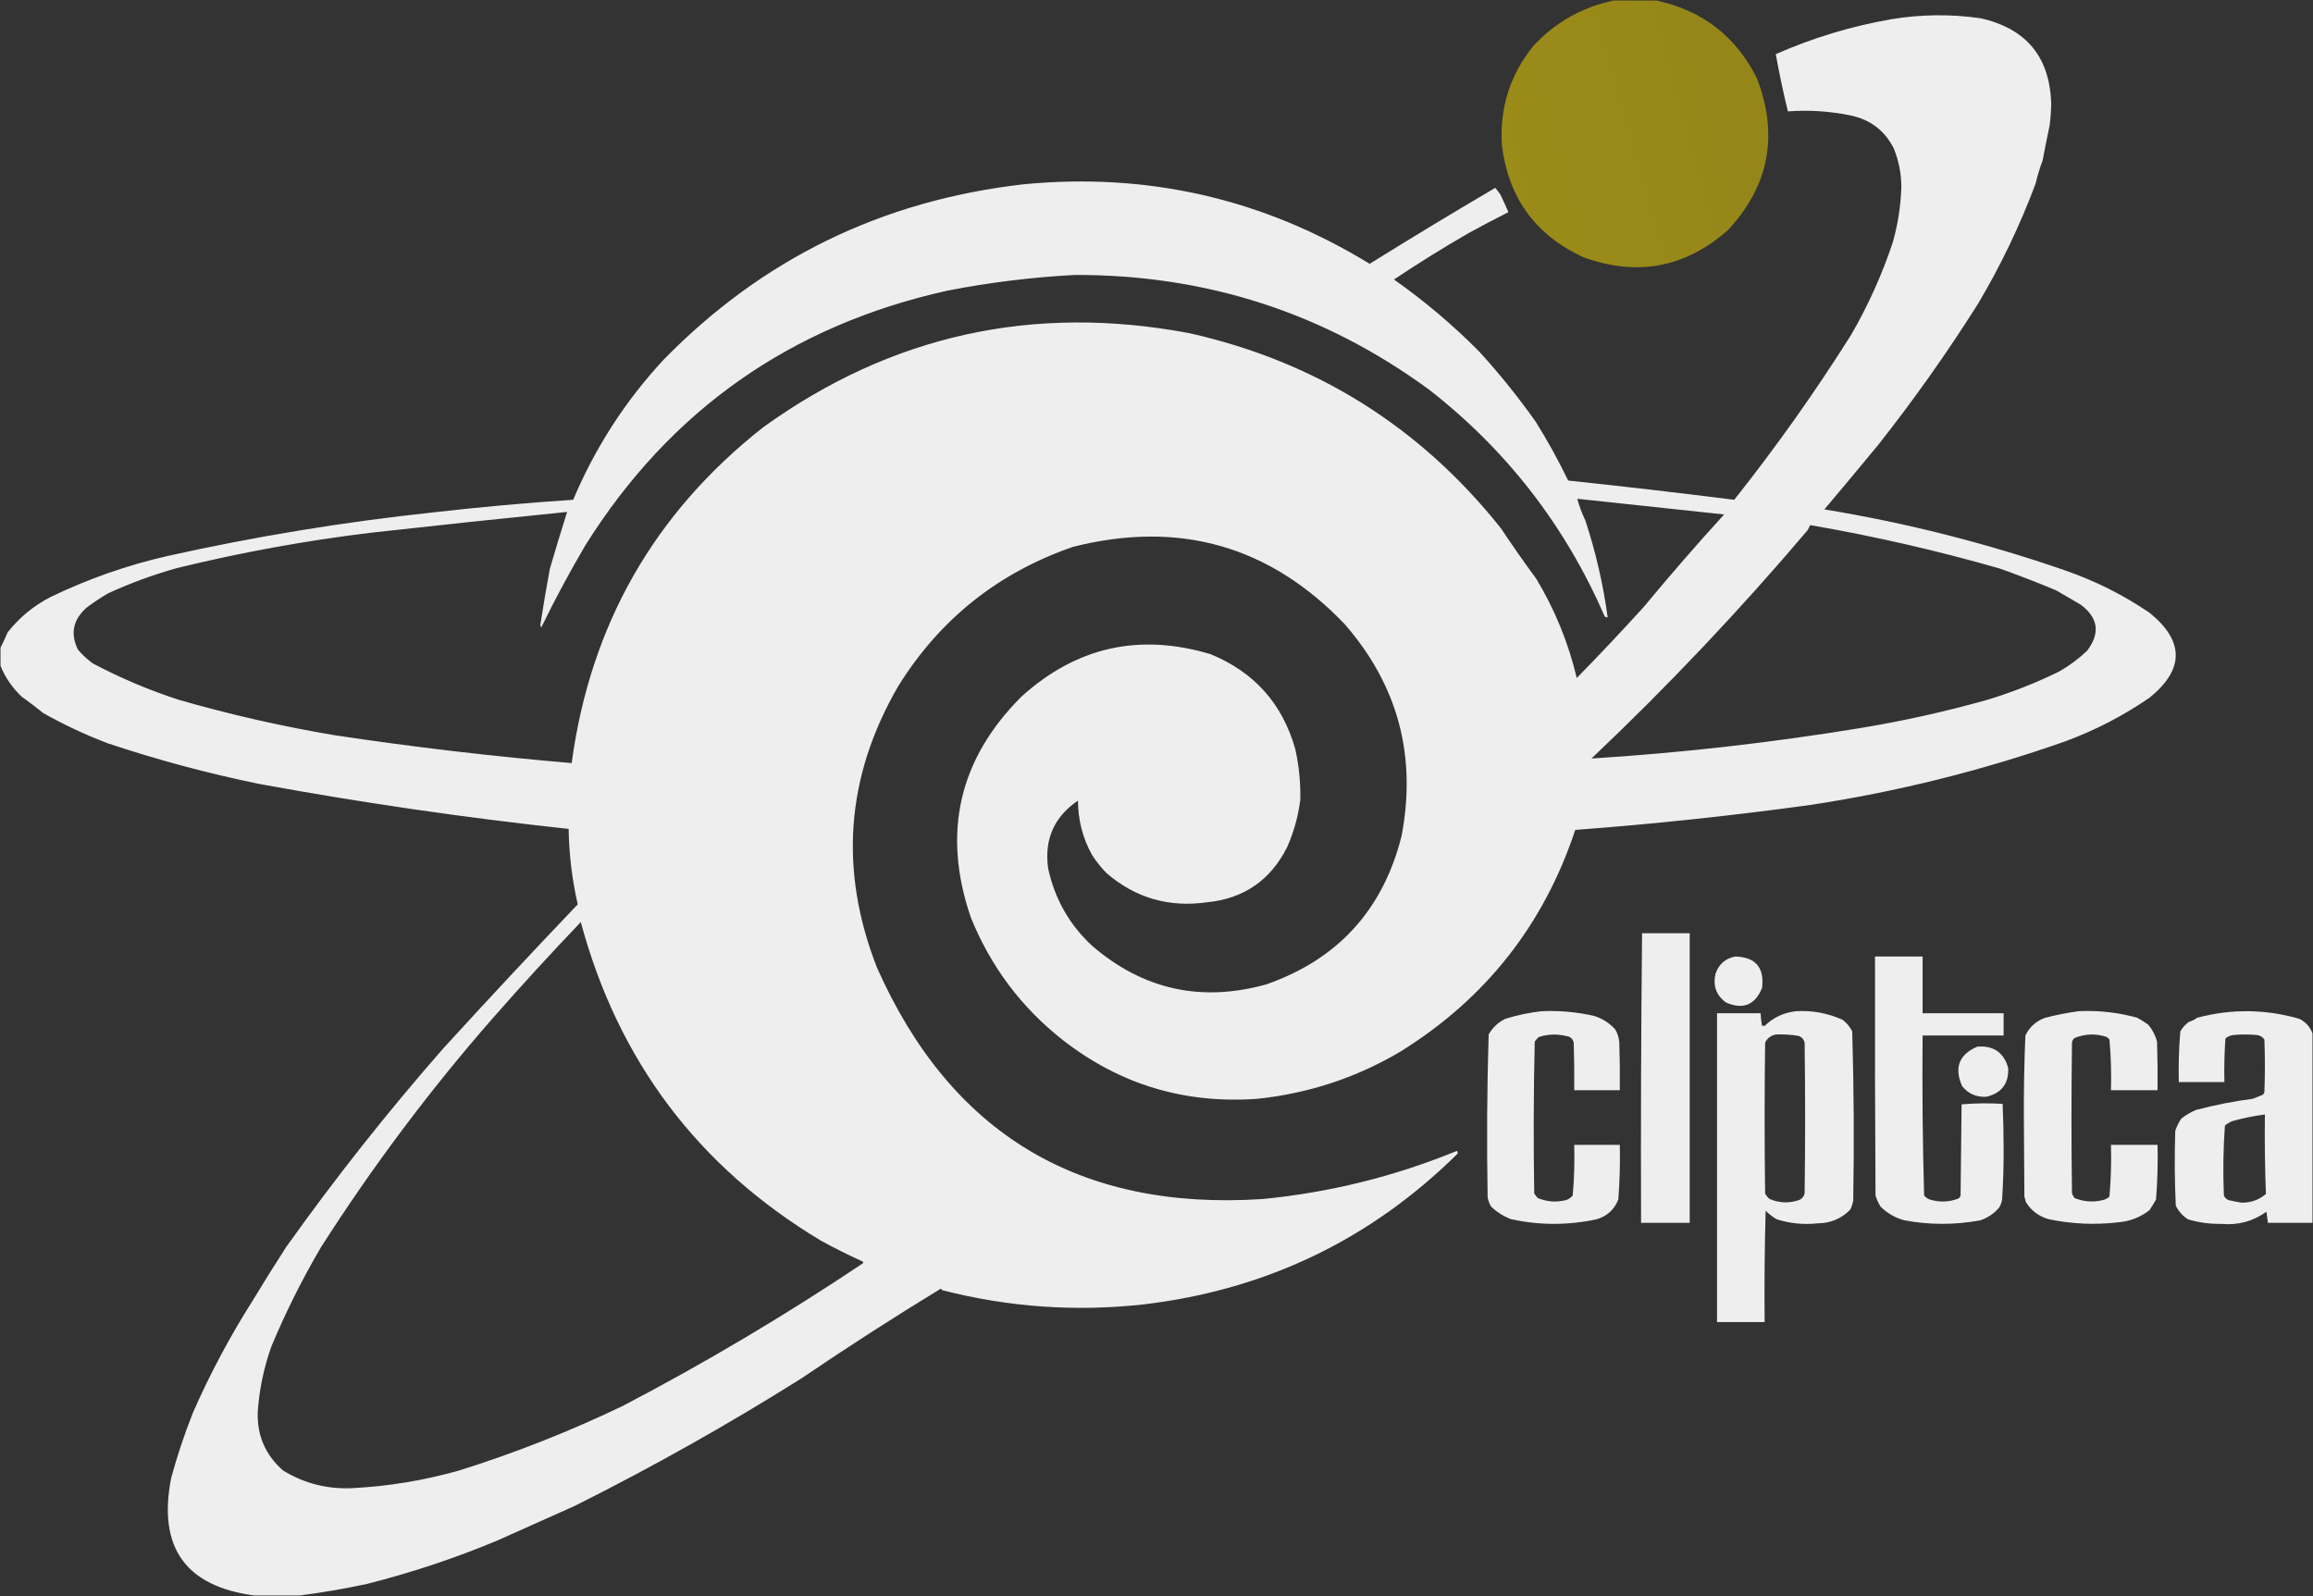
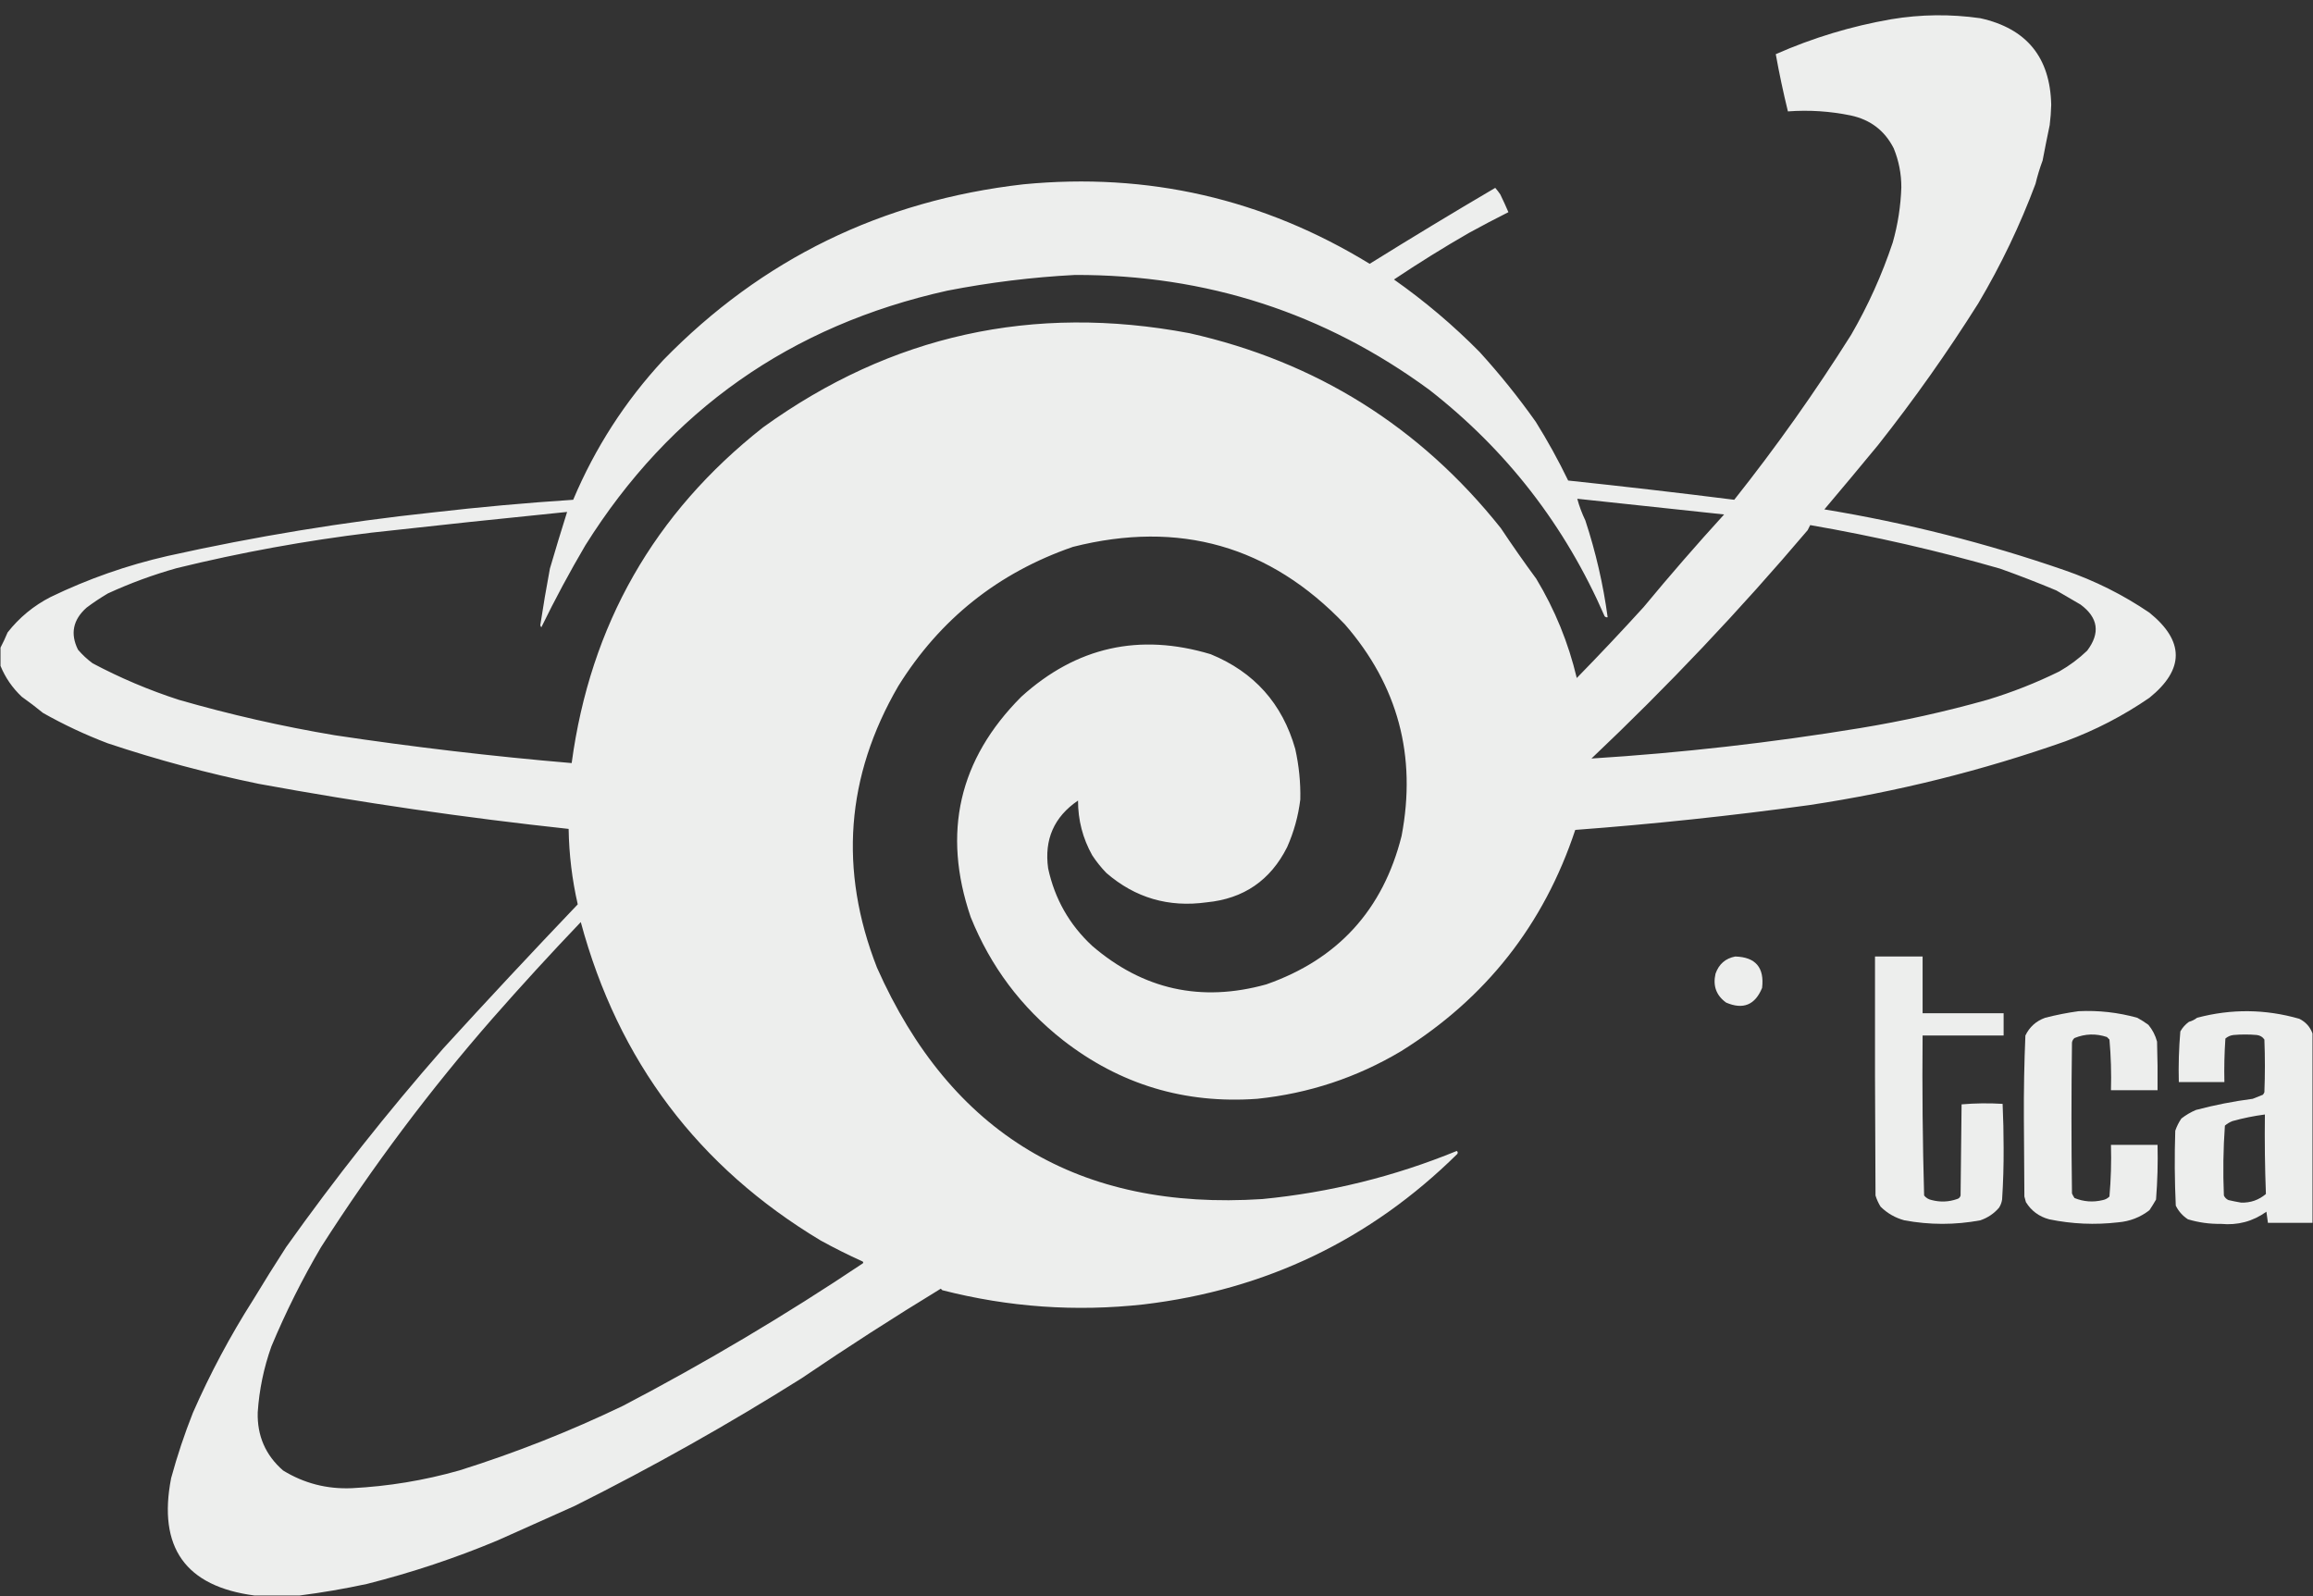
<svg xmlns="http://www.w3.org/2000/svg" width="2284" height="1576" viewBox="0 0 2284 1576" fill="none">
  <rect x="0" y="0" width="2284" height="1576" fill="#333333" stroke="none" />
  <g opacity="0.915">
-     <path fill-rule="evenodd" clip-rule="evenodd" d="M1593.5 0.5C1607.5 0.5 1621.5 0.5 1635.5 0.5C1681.06 10.241 1714.23 35.907 1735 77.5C1756.41 133.564 1746.91 183.398 1706.5 227C1664.38 264.301 1616.72 273.301 1563.5 254C1515.92 232.047 1489.08 194.881 1483 142.5C1480.92 106.086 1491.25 73.753 1514 45.5C1535.64 22.092 1562.14 7.092 1593.5 0.5Z" fill="url(#paint0_linear_431_1668)" />
    <path fill-rule="evenodd" clip-rule="evenodd" d="M295.5 1575.5C280.833 1575.5 266.167 1575.5 251.5 1575.5C183.148 1566.59 155.648 1527.92 169 1459.5C174.965 1437.61 182.131 1416.11 190.5 1395C207.517 1356.24 227.35 1319.07 250 1283.5C260.597 1265.96 271.43 1248.63 282.5 1231.5C330.795 1163.62 382.461 1098.29 437.5 1035.5C481.115 987.705 525.448 940.205 570.5 893C564.918 868.61 561.918 843.777 561.5 818.5C458.987 807.435 356.987 792.602 255.5 774C204.994 763.624 155.327 750.291 106.5 734C84.32 725.574 62.987 715.574 42.5 704C35.68 698.424 28.68 693.091 21.5 688C12.237 679.263 5.237 669.097 0.5 657.5C0.5 651.5 0.5 645.5 0.5 639.5C2.997 634.722 5.331 629.722 7.5 624.5C19.088 609.749 33.255 598.082 50 589.5C86.948 571.636 125.448 558.136 165.5 549C251.965 529.742 339.298 515.409 427.5 506C473.726 500.676 519.893 496.51 566 493.5C587.658 442.147 617.324 396.147 655 355.5C752.228 255.81 870.728 197.977 1010.5 182C1133.51 170.089 1247.51 196.256 1352.5 260.5C1393.44 235.022 1434.77 210.022 1476.5 185.5C1478.27 187.53 1479.94 189.697 1481.5 192C1484.34 197.846 1487.01 203.679 1489.5 209.5C1476.4 216.096 1463.4 222.929 1450.5 230C1425.34 244.479 1400.68 259.812 1376.5 276C1406.85 297.355 1435.01 321.189 1461 347.5C1480.94 369.403 1499.44 392.403 1516.5 416.5C1528.21 435.263 1538.88 454.596 1548.5 474.5C1603.45 480.325 1658.11 486.658 1712.5 493.5C1753.95 441.274 1792.45 386.941 1828 330.5C1844.75 301.584 1858.42 271.25 1869 239.5C1874.05 221.739 1876.88 203.572 1877.5 185C1877.53 171.666 1875.03 158.832 1870 146.5C1861.13 128.984 1846.96 118.151 1827.5 114C1807.04 109.791 1786.37 108.458 1765.5 110C1760.9 91.248 1756.9 72.414 1753.5 53.5C1790 37.37 1828 25.87 1867.5 19C1896.82 14.133 1926.15 13.8 1955.5 18C2001.15 28.101 2024.49 56.601 2025.5 103.5C2025.33 110.191 2024.83 116.858 2024 123.5C2021.57 135.059 2019.24 146.726 2017 158.5C2014.21 166.005 2011.87 173.672 2010 181.5C1994.68 222.481 1975.84 261.814 1953.5 299.5C1922.92 348.034 1889.92 394.701 1854.5 439.5C1836.94 460.799 1819.28 481.966 1801.5 503C1882.28 516.278 1961.28 536.278 2038.5 563C2068.48 573.325 2096.48 587.325 2122.5 605C2157.13 632.987 2157.13 660.987 2122.5 689C2096.73 706.722 2069.06 721.055 2039.5 732C1957.2 760.992 1872.87 781.992 1786.5 795C1709.77 805.54 1632.77 813.707 1555.5 819.5C1524.48 913.026 1467.14 985.859 1383.5 1038C1339.71 1064.06 1292.38 1079.73 1241.5 1085C1169.78 1090.2 1105.78 1070.86 1049.5 1027C1008.41 994.693 978.076 954.193 958.5 905.5C930.17 822.267 946.837 749.767 1008.5 688C1062.78 638.817 1125.11 624.817 1195.5 646C1238.43 663.597 1266.26 694.763 1279 739.5C1282.7 756.089 1284.37 772.756 1284 789.5C1282.02 805.763 1277.68 821.429 1271 836.5C1254.53 869.307 1228.03 887.474 1191.5 891C1153.91 896.24 1120.91 886.574 1092.5 862C1087.26 856.6 1082.6 850.766 1078.5 844.5C1069.16 827.793 1064.49 809.793 1064.5 790.5C1040.84 806.608 1031.01 828.941 1035 857.5C1041.52 887.654 1056.02 913.154 1078.5 934C1128.8 977.265 1186.13 989.931 1250.5 972C1321.17 947.235 1365.67 898.402 1384 825.5C1399.09 746.458 1380.42 676.791 1328 616.5C1254 538.938 1164.5 513.438 1059.5 540C985.651 565.536 928.151 611.369 887 677.5C835.284 766.527 828.284 859.193 866 955.5C938.877 1119.59 1065.71 1195.76 1246.5 1184C1312.97 1177.55 1376.97 1161.71 1438.5 1136.5C1439.58 1137.36 1439.75 1138.36 1439 1139.5C1353.22 1224.13 1250.05 1273.63 1129.5 1288C1062.27 1295.46 995.938 1290.79 930.5 1274C930 1273.5 929.5 1273 929 1272.5C882.402 1300.88 836.569 1330.38 791.5 1361C719.004 1406.59 644.337 1448.59 567.5 1487C542.201 1498.33 516.868 1509.66 491.5 1521C449.947 1538.41 406.947 1552.74 362.5 1564C340.2 1568.82 317.866 1572.66 295.5 1575.5ZM1061.5 271.5C1191.32 271.167 1307.98 309 1411.5 385C1487.92 444.637 1545.59 519.137 1584.5 608.5C1585.32 609.386 1586.32 609.719 1587.5 609.5C1583.11 577.108 1575.78 545.274 1565.5 514C1562.06 506.8 1559.39 499.634 1557.5 492.5C1605.81 497.756 1654.14 502.922 1702.5 508C1675.14 538.01 1648.64 568.51 1623 599.5C1601.47 623.174 1579.47 646.507 1557 669.5C1548.74 634.697 1535.4 602.03 1517 571.5C1504.94 555.11 1493.28 538.443 1482 521.5C1402.2 421.315 1299.7 357.148 1174.5 329C1020.1 299.877 879.765 330.877 753.5 422C645.887 506.69 582.887 617.19 564.5 753.5C486.192 746.855 408.192 737.688 330.5 726C278.483 717.264 227.15 705.597 176.5 691C147.087 681.458 118.754 669.458 91.5 655C86.149 651.071 81.316 646.571 77 641.5C69.208 625.793 72.041 611.959 85.5 600C92.207 594.971 99.207 590.305 106.5 586C128.508 575.886 151.175 567.553 174.5 561C237.804 545.507 301.804 533.841 366.5 526C431.019 518.802 495.519 511.969 560 505.5C554.145 524.067 548.479 542.734 543 561.5C539.502 580.154 536.336 598.821 533.5 617.5C533.833 618.167 534.167 618.833 534.5 619.5C547.934 591.967 562.434 564.967 578 538.5C661.595 405.19 780.762 321.356 935.5 287C977.28 278.86 1019.28 273.693 1061.5 271.5ZM1787.5 518.5C1851.33 529.55 1913.83 543.884 1975 561.5C1993.59 568.121 2012.09 575.287 2030.5 583C2038.48 587.634 2046.48 592.301 2054.5 597C2071.95 609.933 2074.12 625.1 2061 642.5C2052.73 650.426 2043.56 657.259 2033.5 663C2010.67 674.242 1987 683.575 1962.5 691C1921.03 702.69 1879.03 712.023 1836.5 719C1748.64 733.419 1660.31 743.419 1571.5 749C1646.83 677.672 1718 602.505 1785 523.5C1785.85 521.807 1786.68 520.14 1787.5 518.5ZM573.5 910.5C610.457 1047.55 689.457 1152.38 810.5 1225C823.888 1232.36 837.555 1239.19 851.5 1245.5C852.521 1246 852.688 1246.67 852 1247.5C775.762 1298.54 696.929 1345.38 615.5 1388C562.959 1413.28 508.959 1434.61 453.5 1452C418.802 1461.84 383.469 1467.67 347.5 1469.5C322.861 1470.55 300.194 1464.72 279.5 1452C262.172 1436.88 253.839 1417.71 254.5 1394.5C255.984 1372.25 260.484 1350.58 268 1329.5C282.109 1295.72 298.442 1263.06 317 1231.5C368.009 1151.71 424.509 1076.37 486.5 1005.5C514.888 973.17 543.888 941.503 573.5 910.5Z" fill="#FEFFFE" />
-     <path fill-rule="evenodd" clip-rule="evenodd" d="M1621.5 921.5C1637.17 921.5 1652.83 921.5 1668.5 921.5C1668.5 1016.83 1668.5 1112.17 1668.5 1207.5C1652.5 1207.5 1636.5 1207.5 1620.5 1207.5C1620.17 1112.1 1620.5 1016.76 1621.5 921.5Z" fill="#FEFFFE" />
    <path fill-rule="evenodd" clip-rule="evenodd" d="M1713.5 944.5C1733.55 945.061 1742.39 955.395 1740 975.5C1733.09 992.371 1721.26 997.205 1704.5 990C1694.76 982.99 1691.26 973.49 1694 961.5C1697.33 951.991 1703.83 946.324 1713.5 944.5Z" fill="#FEFFFE" />
    <path fill-rule="evenodd" clip-rule="evenodd" d="M1851.5 944.5C1867.17 944.5 1882.83 944.5 1898.5 944.5C1898.5 963.167 1898.5 981.833 1898.5 1000.5C1925.17 1000.5 1951.83 1000.5 1978.5 1000.5C1978.5 1007.83 1978.5 1015.17 1978.5 1022.5C1951.83 1022.5 1925.17 1022.5 1898.5 1022.5C1898.01 1075.23 1898.51 1127.89 1900 1180.5C1901.95 1182.89 1904.45 1184.39 1907.5 1185C1915.94 1187.2 1924.27 1186.87 1932.5 1184C1934.33 1183.5 1935.5 1182.33 1936 1180.5C1936.33 1150.5 1936.67 1120.5 1937 1090.5C1950.42 1089.34 1963.92 1089.18 1977.5 1090C1978.16 1104.43 1978.5 1118.93 1978.5 1133.5C1978.6 1150.53 1978.1 1167.53 1977 1184.5C1976.56 1187.38 1975.56 1190.04 1974 1192.5C1969.05 1198.29 1962.89 1202.45 1955.5 1205C1930.5 1209.64 1905.5 1209.64 1880.5 1205C1871.42 1202.54 1863.59 1198.04 1857 1191.5C1854.84 1188.02 1853.18 1184.36 1852 1180.5C1851.5 1101.83 1851.33 1023.17 1851.5 944.5Z" fill="#FEFFFE" />
-     <path fill-rule="evenodd" clip-rule="evenodd" d="M1522.5 998.5C1539.7 997.763 1556.7 999.263 1573.5 1003C1581.95 1005.48 1589.12 1009.98 1595 1016.5C1597.34 1020.52 1598.67 1024.85 1599 1029.5C1599.5 1045.16 1599.67 1060.83 1599.5 1076.5C1584.5 1076.5 1569.5 1076.5 1554.5 1076.5C1554.67 1060.83 1554.5 1045.16 1554 1029.5C1553.02 1025.61 1550.52 1023.44 1546.5 1023C1537.4 1020.82 1528.4 1021.15 1519.5 1024C1517.98 1025.35 1516.65 1026.85 1515.5 1028.5C1514.33 1078.5 1514.17 1128.5 1515 1178.5C1516.05 1180.09 1517.21 1181.59 1518.5 1183C1527.59 1186.76 1536.92 1187.42 1546.5 1185C1549.1 1184.12 1551.27 1182.62 1553 1180.5C1554.47 1163.93 1554.97 1147.26 1554.5 1130.5C1569.5 1130.5 1584.5 1130.5 1599.5 1130.5C1599.92 1148.54 1599.42 1166.54 1598 1184.5C1594.03 1194.47 1586.86 1200.97 1576.5 1204C1548.5 1210 1520.5 1210 1492.5 1204C1484.97 1201.21 1478.3 1197.05 1472.5 1191.5C1470.77 1188.71 1469.61 1185.71 1469 1182.5C1468.02 1128.79 1468.35 1075.12 1470 1021.5C1473.86 1014.64 1479.36 1009.48 1486.5 1006C1498.39 1002.3 1510.39 999.802 1522.5 998.5Z" fill="#FEFFFE" />
-     <path fill-rule="evenodd" clip-rule="evenodd" d="M1773.5 998.5C1789.56 997.566 1804.9 1000.4 1819.5 1007C1823.64 1010.12 1826.81 1013.96 1829 1018.5C1830.65 1074.12 1830.98 1129.79 1830 1185.5C1829.4 1188.64 1828.4 1191.64 1827 1194.5C1818.25 1203.43 1807.42 1207.93 1794.5 1208C1780.86 1209.44 1767.53 1208.11 1754.5 1204C1750.39 1201.63 1746.73 1198.79 1743.5 1195.5C1742.5 1232.16 1742.17 1268.83 1742.5 1305.5C1726.83 1305.5 1711.17 1305.5 1695.5 1305.5C1695.5 1203.83 1695.5 1102.17 1695.5 1000.5C1709.83 1000.5 1724.17 1000.5 1738.5 1000.5C1738.76 1004.85 1739.26 1009.19 1740 1013.5C1740.67 1012.17 1741.33 1012.17 1742 1013.5C1750.77 1004.85 1761.27 999.85 1773.5 998.5ZM1753.5 1021.5C1761.24 1021.14 1768.9 1021.64 1776.5 1023C1779.43 1024.26 1781.26 1026.43 1782 1029.5C1782.67 1079.17 1782.67 1128.83 1782 1178.5C1781.26 1181.57 1779.43 1183.74 1776.5 1185C1766.73 1188.3 1757.07 1187.96 1747.5 1184C1745.62 1182.46 1744.12 1180.62 1743 1178.5C1742.33 1128.83 1742.33 1079.17 1743 1029.5C1745.24 1025.09 1748.74 1022.42 1753.5 1021.5Z" fill="#FEFFFE" />
    <path fill-rule="evenodd" clip-rule="evenodd" d="M2052.5 998.5C2072.19 997.545 2091.53 999.712 2110.5 1005C2114.34 1007.08 2118 1009.42 2121.5 1012C2125.54 1016.91 2128.37 1022.41 2130 1028.5C2130.5 1044.5 2130.67 1060.5 2130.5 1076.5C2115.17 1076.5 2099.83 1076.5 2084.5 1076.5C2084.97 1059.74 2084.47 1043.07 2083 1026.5C2082.17 1025.67 2081.33 1024.83 2080.5 1024C2069.68 1020.39 2059.01 1020.72 2048.5 1025C2047.11 1026.17 2046.27 1027.67 2046 1029.5C2045.33 1079.17 2045.33 1128.83 2046 1178.5C2046.71 1180.08 2047.54 1181.58 2048.5 1183C2057.6 1186.68 2066.93 1187.34 2076.5 1185C2079.03 1184.48 2081.2 1183.32 2083 1181.5C2084.47 1164.59 2084.97 1147.59 2084.5 1130.5C2099.83 1130.5 2115.17 1130.5 2130.5 1130.5C2130.93 1148.55 2130.43 1166.55 2129 1184.5C2126.96 1188.08 2124.79 1191.58 2122.5 1195C2113.4 1202.05 2103.06 1206.05 2091.5 1207C2068.66 1209.64 2045.99 1208.64 2023.5 1204C2013.51 1201.33 2005.84 1195.66 2000.5 1187C1999.92 1185.19 1999.42 1183.36 1999 1181.5C1998.83 1155.67 1998.67 1129.83 1998.5 1104C1998.35 1076.79 1998.85 1049.62 2000 1022.5C2004.11 1014.02 2010.61 1008.19 2019.5 1005C2030.51 1002.17 2041.51 1000 2052.5 998.5Z" fill="#FEFFFE" />
    <path fill-rule="evenodd" clip-rule="evenodd" d="M2283.5 1020.5C2283.5 1082.83 2283.5 1145.17 2283.5 1207.5C2268.83 1207.5 2254.17 1207.5 2239.5 1207.5C2239.05 1203.84 2238.55 1200.17 2238 1196.5C2224.6 1206.1 2209.6 1210.1 2193 1208.5C2181.92 1208.68 2171.08 1207.18 2160.5 1204C2155.26 1200.59 2151.26 1196.09 2148.5 1190.5C2147.35 1165.86 2147.19 1141.19 2148 1116.5C2149.45 1112.26 2151.45 1108.26 2154 1104.5C2158.45 1101.02 2163.29 1098.19 2168.5 1096C2186.85 1091.14 2205.52 1087.47 2224.5 1085C2227.83 1083.67 2231.17 1082.33 2234.5 1081C2235.13 1080.25 2235.63 1079.42 2236 1078.5C2236.67 1061.17 2236.67 1043.83 2236 1026.5C2234.28 1023.9 2231.78 1022.4 2228.5 1022C2220.83 1021.33 2213.17 1021.33 2205.5 1022C2202.46 1022.35 2199.79 1023.52 2197.5 1025.5C2196.52 1039.78 2196.18 1054.12 2196.5 1068.5C2181.5 1068.5 2166.5 1068.5 2151.5 1068.5C2151.06 1051.78 2151.56 1035.11 2153 1018.5C2155.09 1014.74 2157.92 1011.57 2161.5 1009C2164.45 1008.19 2167.11 1006.86 2169.5 1005C2203.29 996.018 2236.96 996.351 2270.5 1006C2276.84 1009.16 2281.17 1014 2283.5 1020.5ZM2236.5 1100.5C2236.17 1126.74 2236.51 1152.91 2237.5 1179C2230.45 1184.97 2222.29 1187.81 2213 1187.5C2208.84 1186.81 2204.67 1185.98 2200.5 1185C2198.43 1184.05 2196.93 1182.55 2196 1180.5C2195.03 1157.44 2195.36 1134.44 2197 1111.5C2199.26 1109.57 2201.76 1108.07 2204.5 1107C2215 1104.08 2225.67 1101.92 2236.5 1100.5Z" fill="#FEFFFE" />
-     <path fill-rule="evenodd" clip-rule="evenodd" d="M1952.5 1033.5C1968.5 1032.24 1978.67 1039.24 1983 1054.5C1983.7 1069.93 1976.53 1079.43 1961.5 1083C1951.63 1083.56 1943.63 1080.06 1937.5 1072.5C1929.49 1054.23 1934.49 1041.23 1952.5 1033.5Z" fill="#FEFFFE" />
  </g>
  <defs>
    <linearGradient id="paint0_linear_431_1668" x1="2.769" y1="786.887" x2="2738.39" y2="8.335" gradientUnits="userSpaceOnUse">
      <stop stop-color="#CEBA19" />
      <stop offset="1" stop-color="#837616" />
    </linearGradient>
  </defs>
</svg>